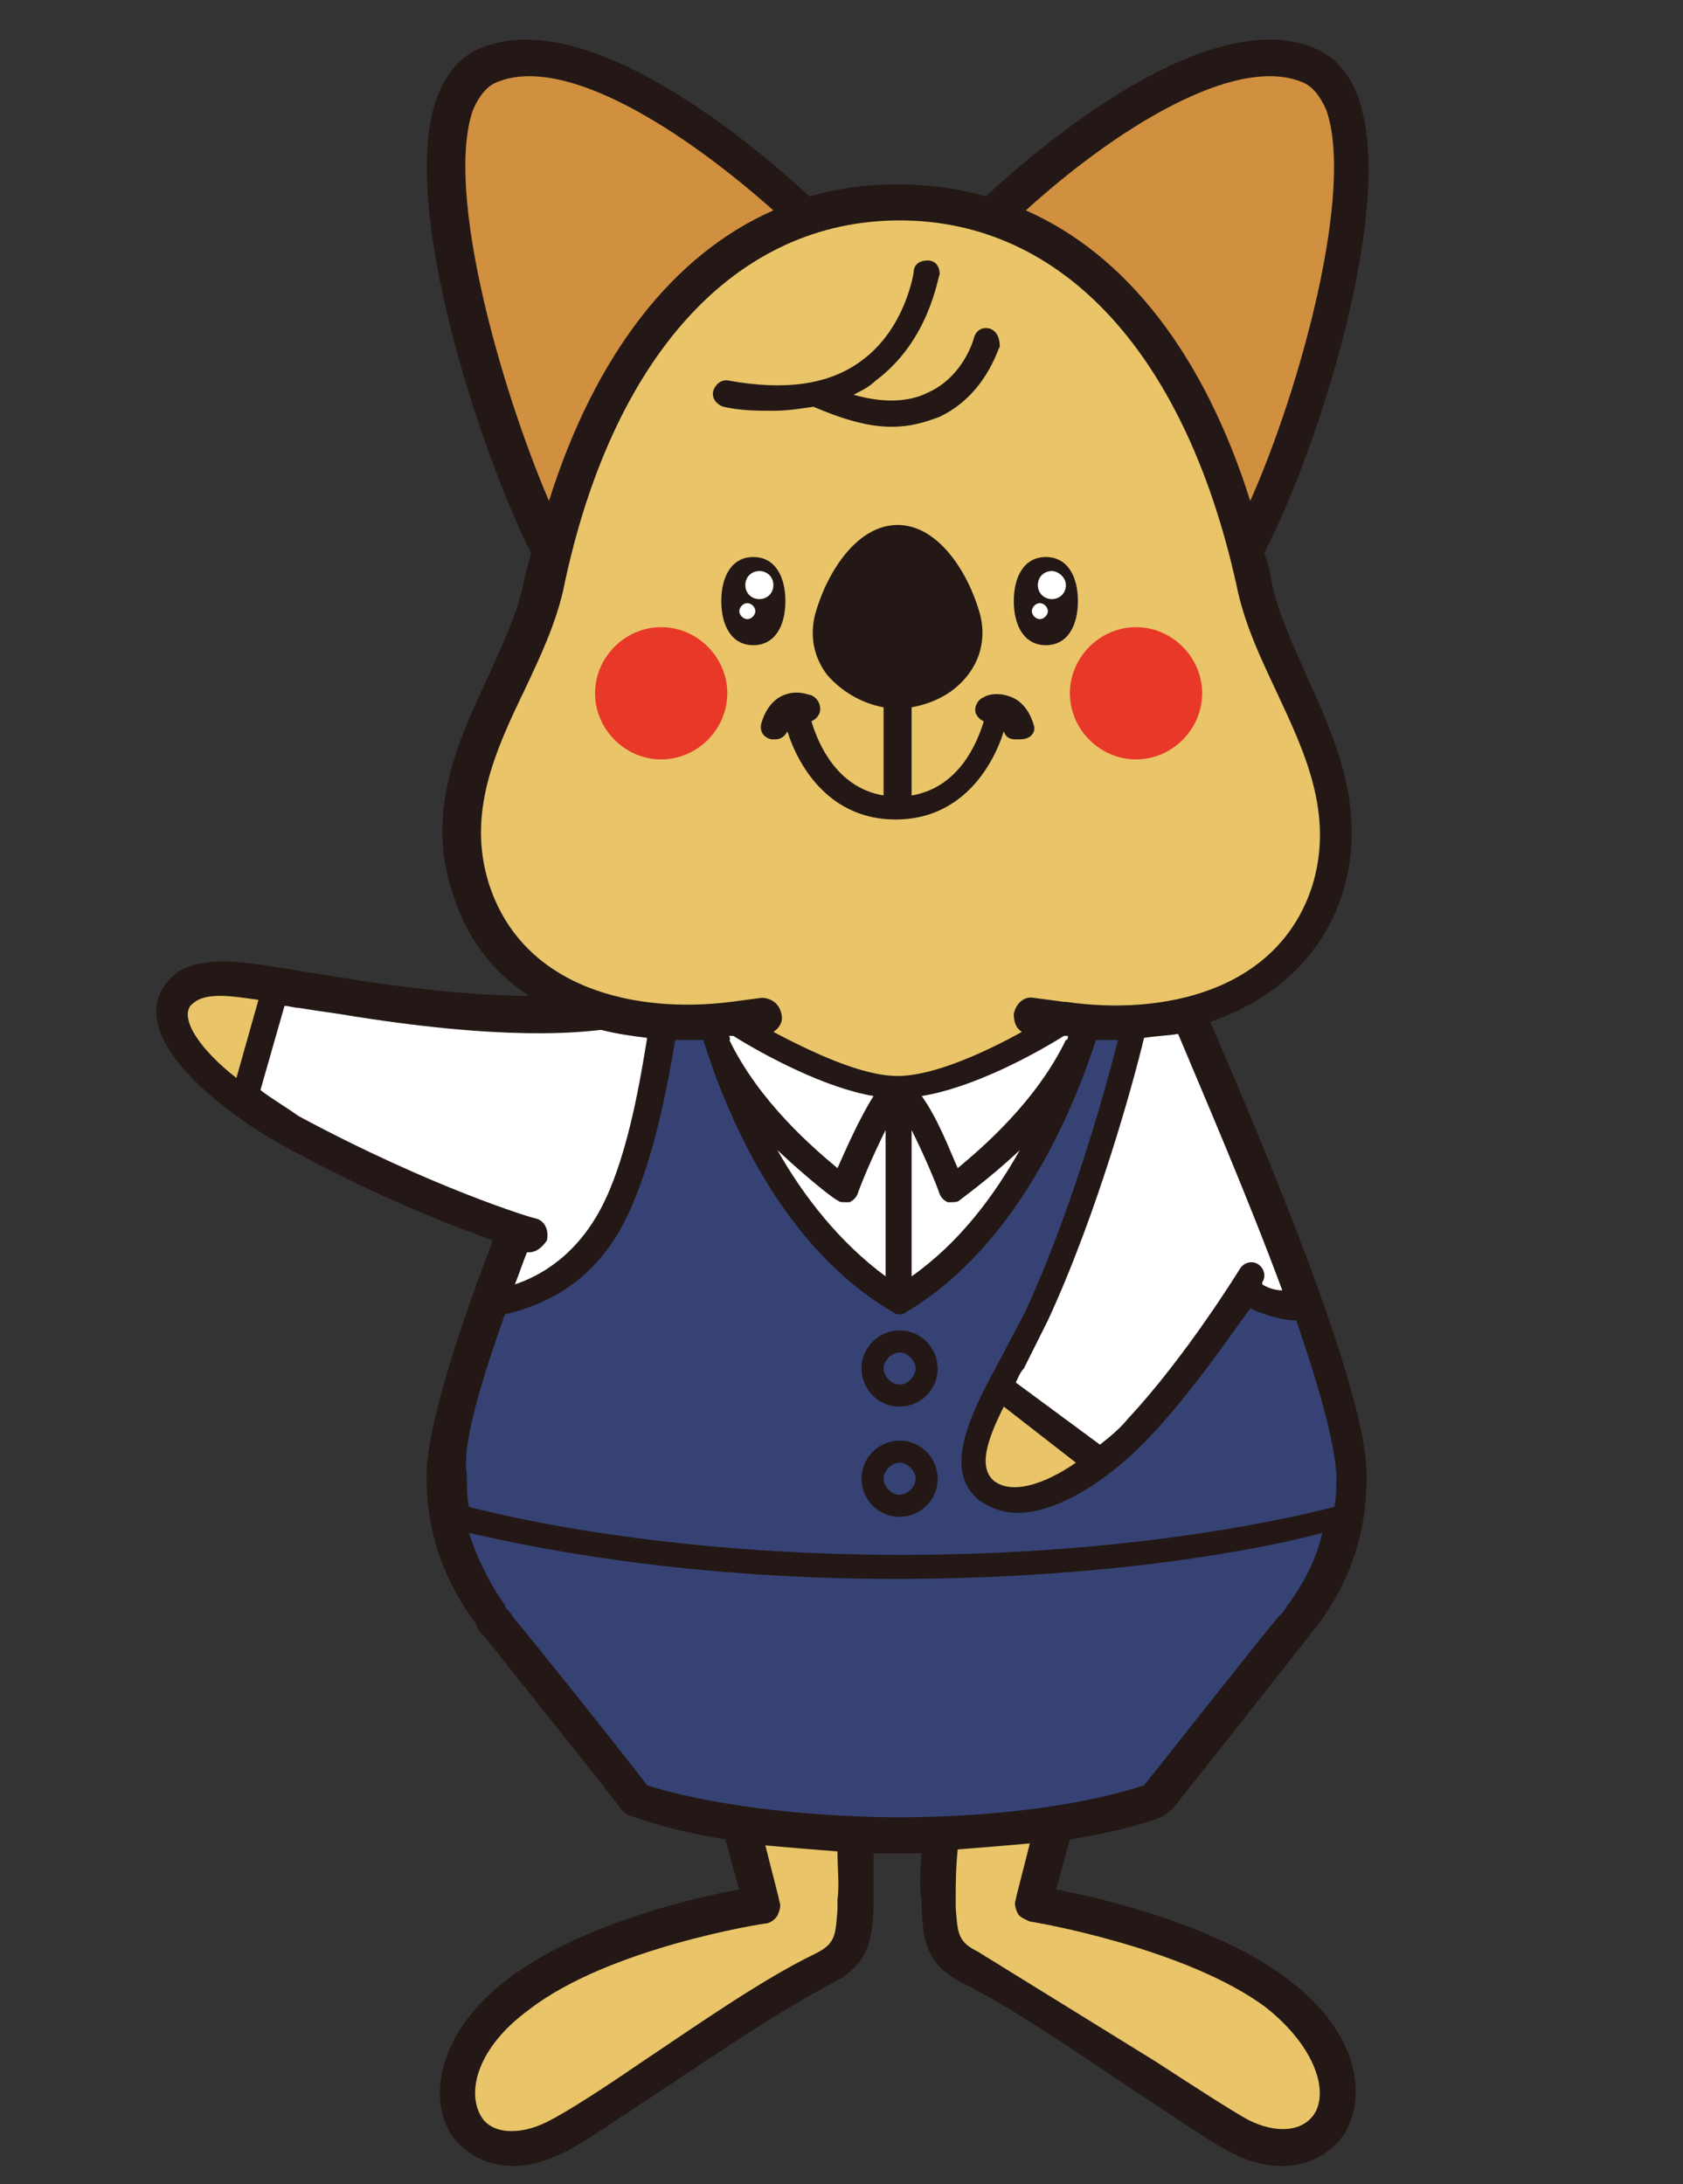
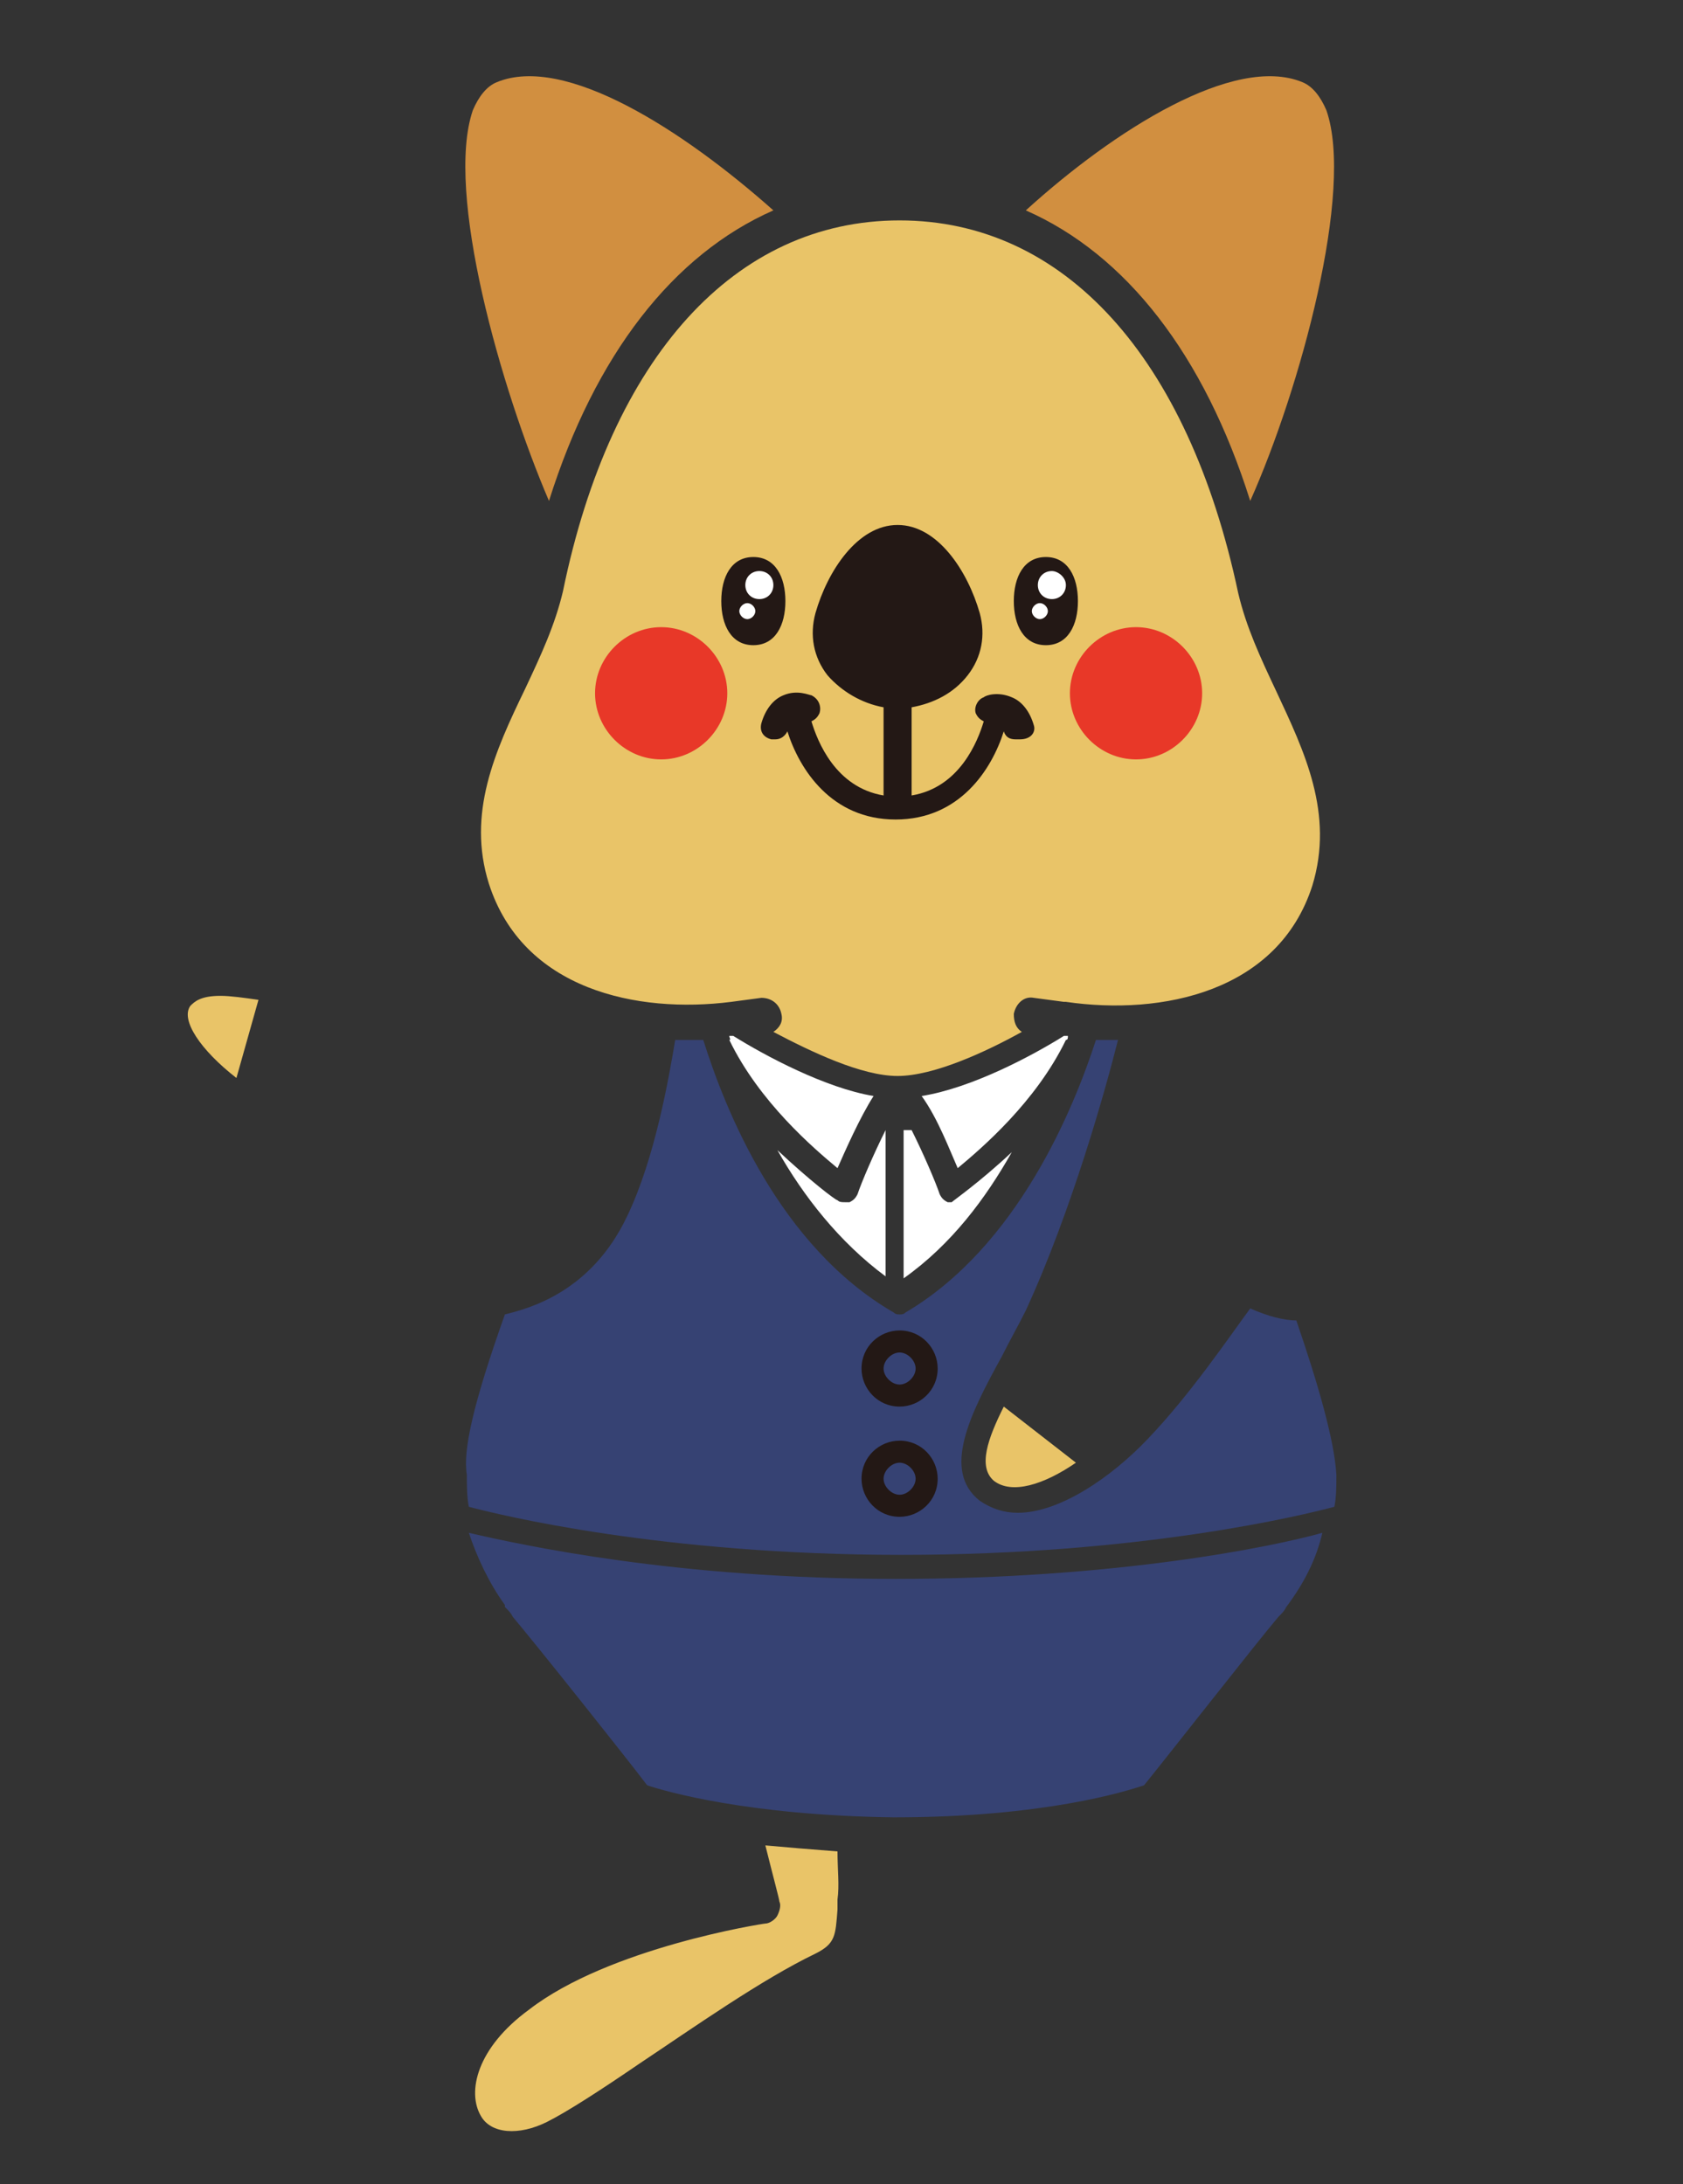
<svg xmlns="http://www.w3.org/2000/svg" version="1.1" x="0px" y="0px" viewBox="0 0 84 109" style="enable-background:new 0 0 84 109;" xml:space="preserve">
  <rect x="0" y="0" width="84" height="109" fill="#333333" stroke="none" />
  <style type="text/css">
	.st0{opacity:0;fill:#FFFFFF;}
	.st1{fill:#231815;}
	.st2{fill:#FFFFFF;}
	.st3{fill:#E9C468;}
	.st4{fill:#D18F40;}
	.st5{fill:#364273;}
	.st6{fill:#E83828;}
</style>
  <g id="レイヤー_1">
    <rect class="st0" width="84" height="109" />
  </g>
  <g id="レイヤー_4">
-     <path class="st1" d="M58.1,90.6c0.1-0.1,0.3-0.2,0.4-0.3c0.1-0.1,5.7-7.2,6.8-8.6c0.1-0.2,0.3-0.4,0.4-0.5c0,0,0,0,0,0   c1.8-2.4,2.6-5,2.5-7.9c-0.2-4.3-4.8-15.4-7.8-22.3c2.9-1,5.5-3,6.6-6.4c1.3-4.2-0.4-7.8-1.8-10.9c-0.7-1.6-1.4-3.1-1.7-4.5   c-0.1-0.6-0.2-1.1-0.4-1.6c2.7-5.2,6.6-17.4,4.7-22.7c-0.4-1.2-1.2-2.1-2.2-2.5C60.3,0.2,52,7.2,49.2,9.8c-1.4-0.4-2.8-0.6-4.4-0.6   s-3,0.2-4.4,0.6c-2.8-2.6-11.1-9.6-16.4-7.4c-1,0.4-1.7,1.2-2.2,2.5c-1.9,5.2,2.1,17.5,4.7,22.7c-0.1,0.5-0.3,1.1-0.4,1.6   c-0.3,1.5-1,2.9-1.7,4.5c-1.5,3.2-3.2,6.8-1.8,10.9c0.7,2.3,2.1,4,3.8,5.1c-2,0-5-0.2-9.3-0.9c-0.6-0.1-1.3-0.2-1.9-0.3   c-3-0.5-5.8-1.1-7,0.7c-0.4,0.6-0.5,1.2-0.3,2c0.6,2.3,4.1,4.8,6.1,5.9c4.7,2.6,8.6,4.1,10.6,4.8c-2.1,5.5-3.2,9.4-3.3,11.4   c-0.1,2.8,0.7,5.4,2.5,7.8c0,0,0,0,0,0.1c0.1,0.2,0.3,0.4,0.4,0.5c1.1,1.4,6.8,8.5,6.8,8.6c0.1,0.1,0.2,0.2,0.4,0.3   c0.1,0,1.7,0.7,4.8,1.2c0.3,1,0.5,1.9,0.7,2.5c-2.3,0.4-8.1,1.8-11.6,4.5c-3.5,2.7-3.9,5.9-2.8,7.7c0.6,0.9,1.7,1.6,3.1,1.6   c0.8,0,1.6-0.2,2.6-0.7c1-0.5,2.7-1.7,4.7-3c2.7-1.8,6.1-4.1,8.6-5.4c2-1,2-2.4,2.1-3.7l0-0.4c0-0.7,0-1.5,0-2.4c0.4,0,0.8,0,1.2,0   c0.4,0,0.8,0,1.2,0c-0.1,1-0.1,1.8,0,2.4l0,0.4c0.1,1.4,0.1,2.7,2.1,3.7c2.6,1.3,5.9,3.6,8.6,5.4c2,1.3,3.7,2.5,4.7,3   c0.9,0.5,1.8,0.7,2.6,0.7c1.4,0,2.5-0.7,3.1-1.6c1.1-1.8,0.8-5-2.8-7.7c-3.5-2.7-9.4-4.1-11.6-4.5c0.2-0.6,0.4-1.5,0.7-2.5   C56.5,91.3,58,90.7,58.1,90.6z" />
-     <path class="st2" d="M64,64.4c-0.3,0-0.7-0.1-1-0.3c0,0,0-0.1,0-0.1c0.2-0.3,0.1-0.7-0.2-0.9c-0.3-0.2-0.7-0.1-0.9,0.2   c0,0-2.7,4.4-5.6,7.5c-0.4,0.5-0.9,0.9-1.4,1.3L50.7,69c0.1-0.2,0.2-0.5,0.4-0.7c0.4-0.8,0.8-1.6,1.2-2.4c2.5-5.4,4.3-12,4.8-14.1   c0.6-0.1,1.1-0.1,1.7-0.2C60.1,54.7,62.3,59.8,64,64.4z" />
    <path class="st3" d="M50.1,70.2l3.6,2.8c-1.6,1.1-3.2,1.6-4.1,0.9C48.8,73.2,49.3,71.8,50.1,70.2z" />
    <path class="st4" d="M65,4.1c0.5,0.2,0.9,0.7,1.2,1.4c1.4,4-1.3,13.9-3.8,19.5c-2.3-7.3-6.2-12.3-11.2-14.5   C55.6,6.5,61.6,2.7,65,4.1z" />
    <path class="st4" d="M23.6,5.5c0.3-0.7,0.7-1.2,1.2-1.4c3.4-1.4,9.3,2.4,13.8,6.4c-5,2.2-8.9,7.2-11.2,14.5   C25,19.4,22.2,9.6,23.6,5.5z" />
    <path class="st3" d="M24.4,44.1c-1.1-3.5,0.3-6.6,1.8-9.7c0.8-1.7,1.5-3.2,1.9-4.9C30.5,17.8,36.7,11,44.9,11   c8.2,0,14.4,6.8,16.9,18.6c0.4,1.7,1.1,3.2,1.9,4.9c1.4,3,2.9,6.1,1.8,9.7c-1.7,5.3-7.5,6.5-12.3,5.8c0,0,0,0-0.1,0l-1.5-0.2   c-0.5-0.1-0.9,0.3-1,0.8c0,0.4,0.1,0.7,0.4,0.9c-1.8,1-4.4,2.2-6.2,2.2c0,0,0,0,0,0l0,0c-1.8,0-4.3-1.2-6.2-2.2   c0.3-0.2,0.5-0.5,0.4-0.9c-0.1-0.5-0.5-0.8-1-0.8l-1.5,0.2c0,0,0,0,0,0c0,0,0,0,0,0C31.8,50.6,26.1,49.4,24.4,44.1z" />
    <path class="st2" d="M53.1,51.7c0.1,0,0.1,0,0.2,0c0,0.1,0,0.2-0.1,0.2c-1.5,3.1-4.2,5.4-5.4,6.4c-0.4-0.9-1-2.5-1.8-3.6   C48.5,54.3,51.5,52.7,53.1,51.7z" />
    <path class="st2" d="M36.4,51.7c0.1,0,0.1,0,0.2,0c1.6,1,4.6,2.6,7,3c-0.7,1.1-1.4,2.7-1.8,3.6c-1.2-1-3.9-3.3-5.4-6.4   C36.5,51.9,36.4,51.8,36.4,51.7z" />
    <path class="st2" d="M41.8,59.9c0.1,0.1,0.2,0.1,0.4,0.1c0.1,0,0.1,0,0.2,0c0.2-0.1,0.3-0.2,0.4-0.4c0.2-0.6,0.8-2,1.4-3.2v7.3   c-2.3-1.7-4.1-4-5.4-6.3C40.4,58.9,41.7,59.9,41.8,59.9z" />
-     <path class="st2" d="M45.5,56.4c0.6,1.2,1.2,2.6,1.4,3.2c0.1,0.2,0.2,0.3,0.4,0.4c0.1,0,0.1,0,0.2,0c0.1,0,0.3,0,0.4-0.1   c0.1-0.1,1.4-1,3-2.5c-1.3,2.3-3,4.6-5.4,6.3V56.4z" />
+     <path class="st2" d="M45.5,56.4c0.6,1.2,1.2,2.6,1.4,3.2c0.1,0.2,0.2,0.3,0.4,0.4c0.1,0,0.1,0,0.2,0c0.1-0.1,1.4-1,3-2.5c-1.3,2.3-3,4.6-5.4,6.3V56.4z" />
    <path class="st3" d="M11.8,53.8C10,52.4,9,50.9,9.5,50.2c0.2-0.2,0.5-0.5,1.5-0.5c0.5,0,1.2,0.1,1.9,0.2L11.8,53.8z" />
-     <path class="st2" d="M13,54.4l1.2-4.2c0.2,0,0.5,0.1,0.7,0.1c0.6,0.1,1.3,0.2,2,0.3C25.3,52,29,51.5,30,51.4   c0.8,0.2,1.5,0.3,2.3,0.4c-0.3,1.8-0.9,5.7-2.2,8.3c-1.3,2.6-3.2,3.6-4.4,4c0.2-0.5,0.4-1.1,0.6-1.6c0,0,0,0,0.1,0   c0.4,0,0.7-0.3,0.9-0.6c0.1-0.5-0.1-1-0.6-1.1c-0.1,0-5.1-1.5-11.8-5.1C14.2,55.2,13.5,54.8,13,54.4z" />
    <path class="st5" d="M25.2,65.6c1.2-0.3,4.3-1.1,6.1-4.9c1.4-2.9,2.1-7,2.4-8.8c0.2,0,0.3,0,0.5,0c0.3,0,0.6,0,0.9,0   c1.1,3.5,3.8,10.3,9.5,13.6c0.1,0.1,0.2,0.1,0.3,0.1c0.1,0,0.2,0,0.3-0.1c5.6-3.3,8.4-10.2,9.5-13.6c0.4,0,0.7,0,1.1,0   c-0.6,2.4-2.3,8.5-4.6,13.5c-0.4,0.8-0.8,1.5-1.2,2.3c-1.6,2.9-3,5.7-1.1,7.2c0.6,0.4,1.2,0.6,1.9,0.6c2.1,0,4.7-1.8,6.5-3.7   c2.1-2.2,4-5,5.1-6.5c0.9,0.4,1.7,0.6,2.3,0.6c1.1,3.2,1.9,6,2,7.7c0,0.6,0,1.1-0.1,1.6c-1.5,0.4-9.6,2.4-21.6,2.4   c-12,0-20.1-2-21.6-2.4c-0.1-0.5-0.1-1.1-0.1-1.6C23.1,72.4,23.6,70.1,25.2,65.6z" />
    <path class="st3" d="M41.8,94.8l0,0.5c-0.1,1.3-0.1,1.7-1.1,2.2c-2.7,1.3-6.1,3.7-8.8,5.5c-1.9,1.3-3.6,2.4-4.6,2.9   c-1.4,0.7-2.8,0.6-3.3-0.3c-0.7-1.2-0.2-3.4,2.4-5.3c4-3.1,11.7-4.3,11.8-4.3c0.2,0,0.5-0.2,0.6-0.4c0.1-0.2,0.2-0.5,0.1-0.7   c0-0.1-0.3-1.2-0.7-2.8c1.1,0.1,2.3,0.2,3.6,0.3C41.8,93.3,41.9,94.1,41.8,94.8z" />
    <path class="st5" d="M32.3,89.1c-0.9-1.2-5.6-7.1-6.7-8.4c-0.1-0.2-0.2-0.3-0.4-0.5c0,0,0,0,0-0.1c-0.8-1.1-1.4-2.4-1.8-3.6   c2.6,0.6,10.3,2.3,21.3,2.3c11,0,18.8-1.6,21.3-2.3c-0.3,1.3-0.9,2.5-1.8,3.7l0,0c0,0,0,0,0,0c-0.1,0.2-0.2,0.3-0.4,0.5   c-1.1,1.3-5.8,7.3-6.7,8.4c-0.9,0.3-5,1.6-12.5,1.6C37.3,90.6,33.2,89.4,32.3,89.1z" />
-     <path class="st3" d="M48.8,97.4c-1-0.5-1-0.9-1.1-2.2l0-0.5c0-0.6,0-1.4,0.1-2.4c1.3-0.1,2.5-0.2,3.6-0.3c-0.4,1.6-0.7,2.7-0.7,2.8   c-0.1,0.2,0,0.5,0.1,0.7c0.1,0.2,0.4,0.3,0.6,0.4c0.1,0,7.8,1.3,11.8,4.3c2.5,2,3.1,4.2,2.4,5.3c-0.6,0.9-1.9,1-3.3,0.3   c-0.9-0.5-2.6-1.6-4.6-2.9" />
  </g>
  <g id="レイヤー_5">
    <path class="st1" d="M51.6,36.2c-0.2-0.7-0.6-1.2-1.1-1.4c-0.7-0.3-1.3-0.1-1.4,0c-0.3,0.1-0.5,0.5-0.4,0.8   c0.1,0.2,0.2,0.3,0.4,0.4c-0.3,1-1.2,3.3-3.6,3.7v-4.4c1.1-0.2,2.1-0.7,2.8-1.6c0.7-0.9,0.9-2,0.6-3.1c-0.6-2.1-2.1-4.4-4.1-4.4   c-2,0-3.5,2.3-4.1,4.4c-0.3,1.1-0.1,2.2,0.6,3.1c0.7,0.8,1.7,1.4,2.8,1.6v4.4c-2.4-0.4-3.3-2.7-3.6-3.7c0.2-0.1,0.3-0.2,0.4-0.4   c0.1-0.3,0-0.7-0.4-0.9c-0.1,0-0.7-0.3-1.4,0c-0.5,0.2-0.9,0.7-1.1,1.4c-0.1,0.4,0.1,0.7,0.5,0.8c0.1,0,0.1,0,0.2,0   c0.3,0,0.5-0.2,0.6-0.4c0.6,1.9,2.2,4.4,5.4,4.4c3.2,0,4.8-2.5,5.4-4.4c0.1,0.3,0.3,0.4,0.6,0.4c0.1,0,0.1,0,0.2,0   C51.5,36.9,51.7,36.5,51.6,36.2z" />
    <path class="st6" d="M36.3,34.6c0,1.8-1.5,3.3-3.3,3.3c-1.8,0-3.3-1.5-3.3-3.3c0-1.8,1.5-3.3,3.3-3.3   C34.8,31.3,36.3,32.8,36.3,34.6" />
    <path class="st6" d="M53.4,34.6c0,1.8,1.5,3.3,3.3,3.3c1.8,0,3.3-1.5,3.3-3.3c0-1.8-1.5-3.3-3.3-3.3C54.9,31.3,53.4,32.8,53.4,34.6   " />
    <path class="st1" d="M50.6,30c0,1.2,0.5,2.2,1.6,2.2c1.1,0,1.6-1,1.6-2.2c0-1.2-0.5-2.2-1.6-2.2C51.1,27.8,50.6,28.8,50.6,30" />
    <path class="st2" d="M53.2,29.2c0,0.4-0.3,0.7-0.7,0.7c-0.4,0-0.7-0.3-0.7-0.7c0-0.4,0.3-0.7,0.7-0.7   C52.8,28.5,53.2,28.8,53.2,29.2" />
    <path class="st2" d="M52.3,30.5c0,0.2-0.2,0.4-0.4,0.4c-0.2,0-0.4-0.2-0.4-0.4c0-0.2,0.2-0.4,0.4-0.4   C52.1,30.1,52.3,30.3,52.3,30.5" />
    <path class="st1" d="M36,30c0,1.2,0.5,2.2,1.6,2.2c1.1,0,1.6-1,1.6-2.2c0-1.2-0.5-2.2-1.6-2.2C36.5,27.8,36,28.8,36,30" />
    <path class="st2" d="M38.6,29.2c0,0.4-0.3,0.7-0.7,0.7c-0.4,0-0.7-0.3-0.7-0.7c0-0.4,0.3-0.7,0.7-0.7   C38.3,28.5,38.6,28.8,38.6,29.2" />
    <path class="st2" d="M37.7,30.5c0,0.2-0.2,0.4-0.4,0.4s-0.4-0.2-0.4-0.4c0-0.2,0.2-0.4,0.4-0.4S37.7,30.3,37.7,30.5" />
-     <path class="st1" d="M49.4,16.4c-0.4-0.1-0.7,0.1-0.8,0.5c0,0-0.5,1.9-2.3,2.7c-1,0.5-2.3,0.5-3.7,0.1c0.4-0.2,0.8-0.4,1.1-0.7   c2.7-2,3.1-5.2,3.2-5.3c0-0.4-0.2-0.7-0.6-0.7c-0.4,0-0.7,0.2-0.7,0.6c0,0-0.4,2.8-2.6,4.4c-1.6,1.2-3.8,1.5-6.6,1   c-0.4-0.1-0.7,0.2-0.8,0.5c-0.1,0.4,0.2,0.7,0.5,0.8c0.9,0.2,1.7,0.2,2.5,0.2c0.7,0,1.3-0.1,2-0.2c1.4,0.6,2.7,1,3.9,1   c0.9,0,1.6-0.2,2.4-0.5c2.3-1.1,2.9-3.4,3-3.5C49.9,16.8,49.7,16.5,49.4,16.4z" />
    <path class="st1" d="M44.9,70.2c-1.1,0-1.9-0.9-1.9-1.9c0-1.1,0.9-1.9,1.9-1.9c1.1,0,1.9,0.9,1.9,1.9   C46.8,69.4,45.9,70.2,44.9,70.2L44.9,70.2z M44.9,67.5c-0.4,0-0.8,0.4-0.8,0.8c0,0.4,0.4,0.8,0.8,0.8c0.4,0,0.8-0.4,0.8-0.8   C45.7,67.9,45.3,67.5,44.9,67.5L44.9,67.5z" />
    <path class="st1" d="M44.9,75.7c-1.1,0-1.9-0.9-1.9-1.9c0-1.1,0.9-1.9,1.9-1.9c1.1,0,1.9,0.9,1.9,1.9   C46.8,74.9,45.9,75.7,44.9,75.7L44.9,75.7z M44.9,73c-0.4,0-0.8,0.4-0.8,0.8c0,0.4,0.4,0.8,0.8,0.8c0.4,0,0.8-0.4,0.8-0.8   C45.7,73.4,45.3,73,44.9,73L44.9,73z" />
  </g>
</svg>